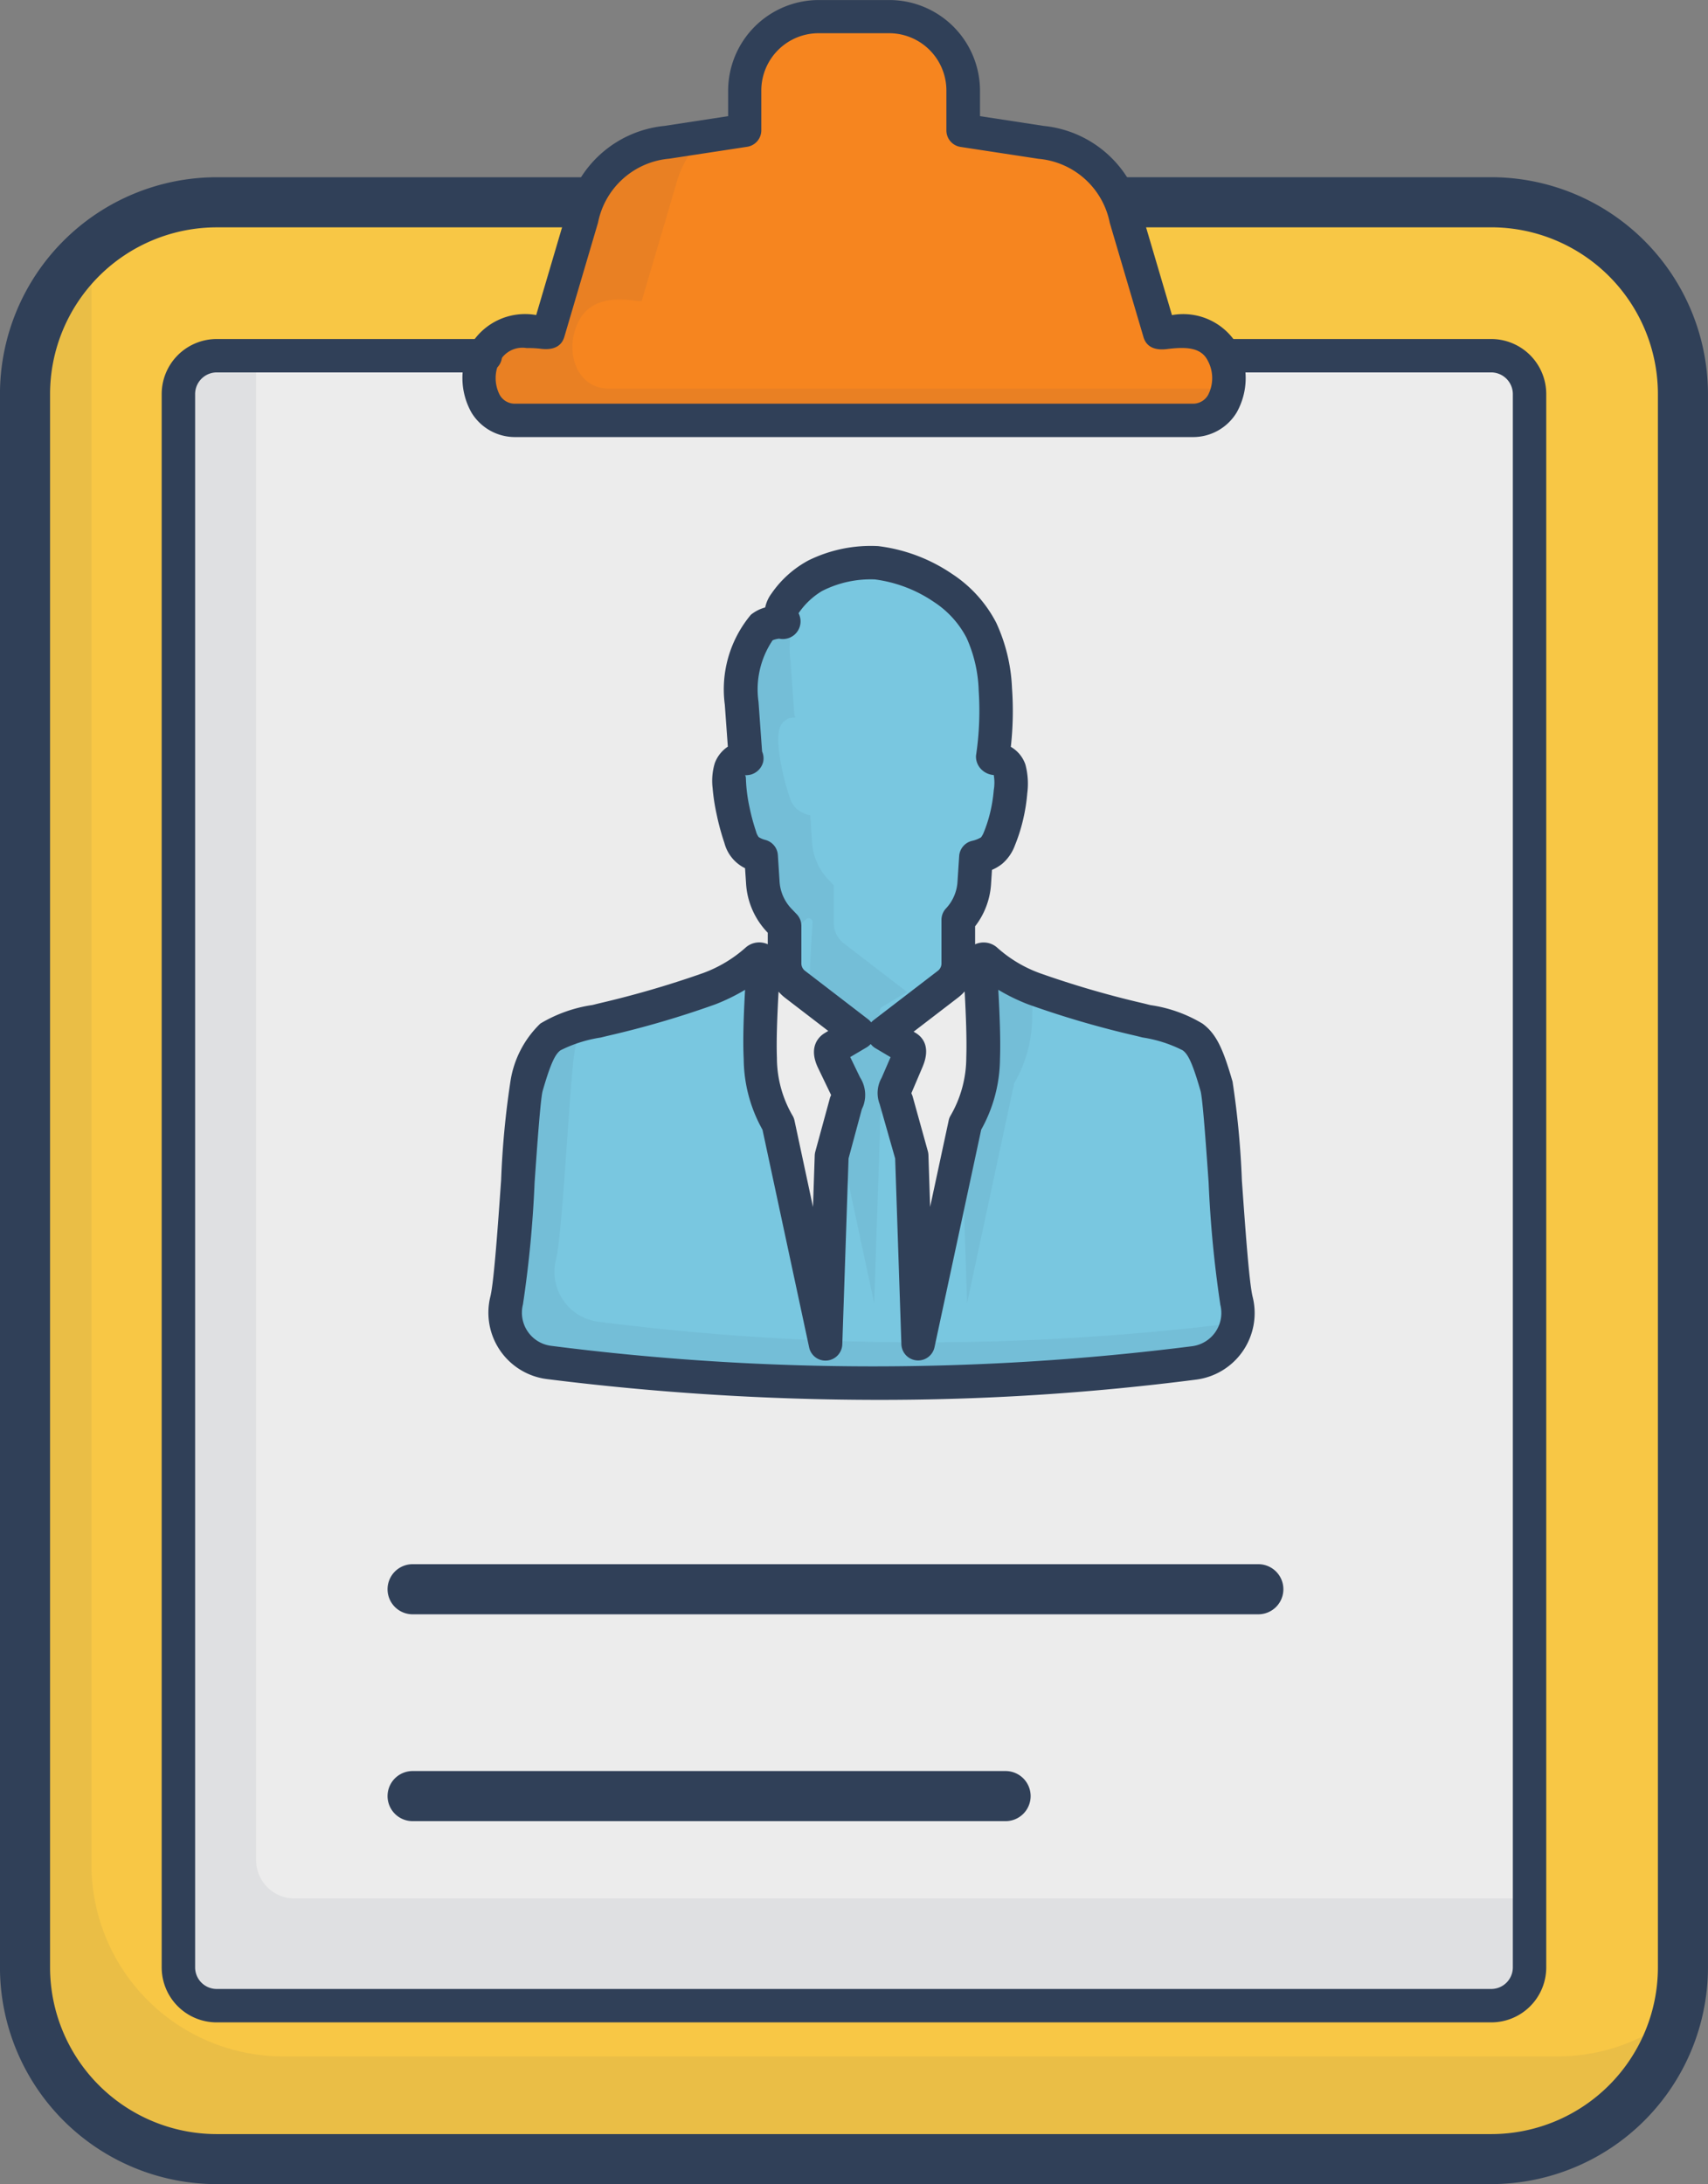
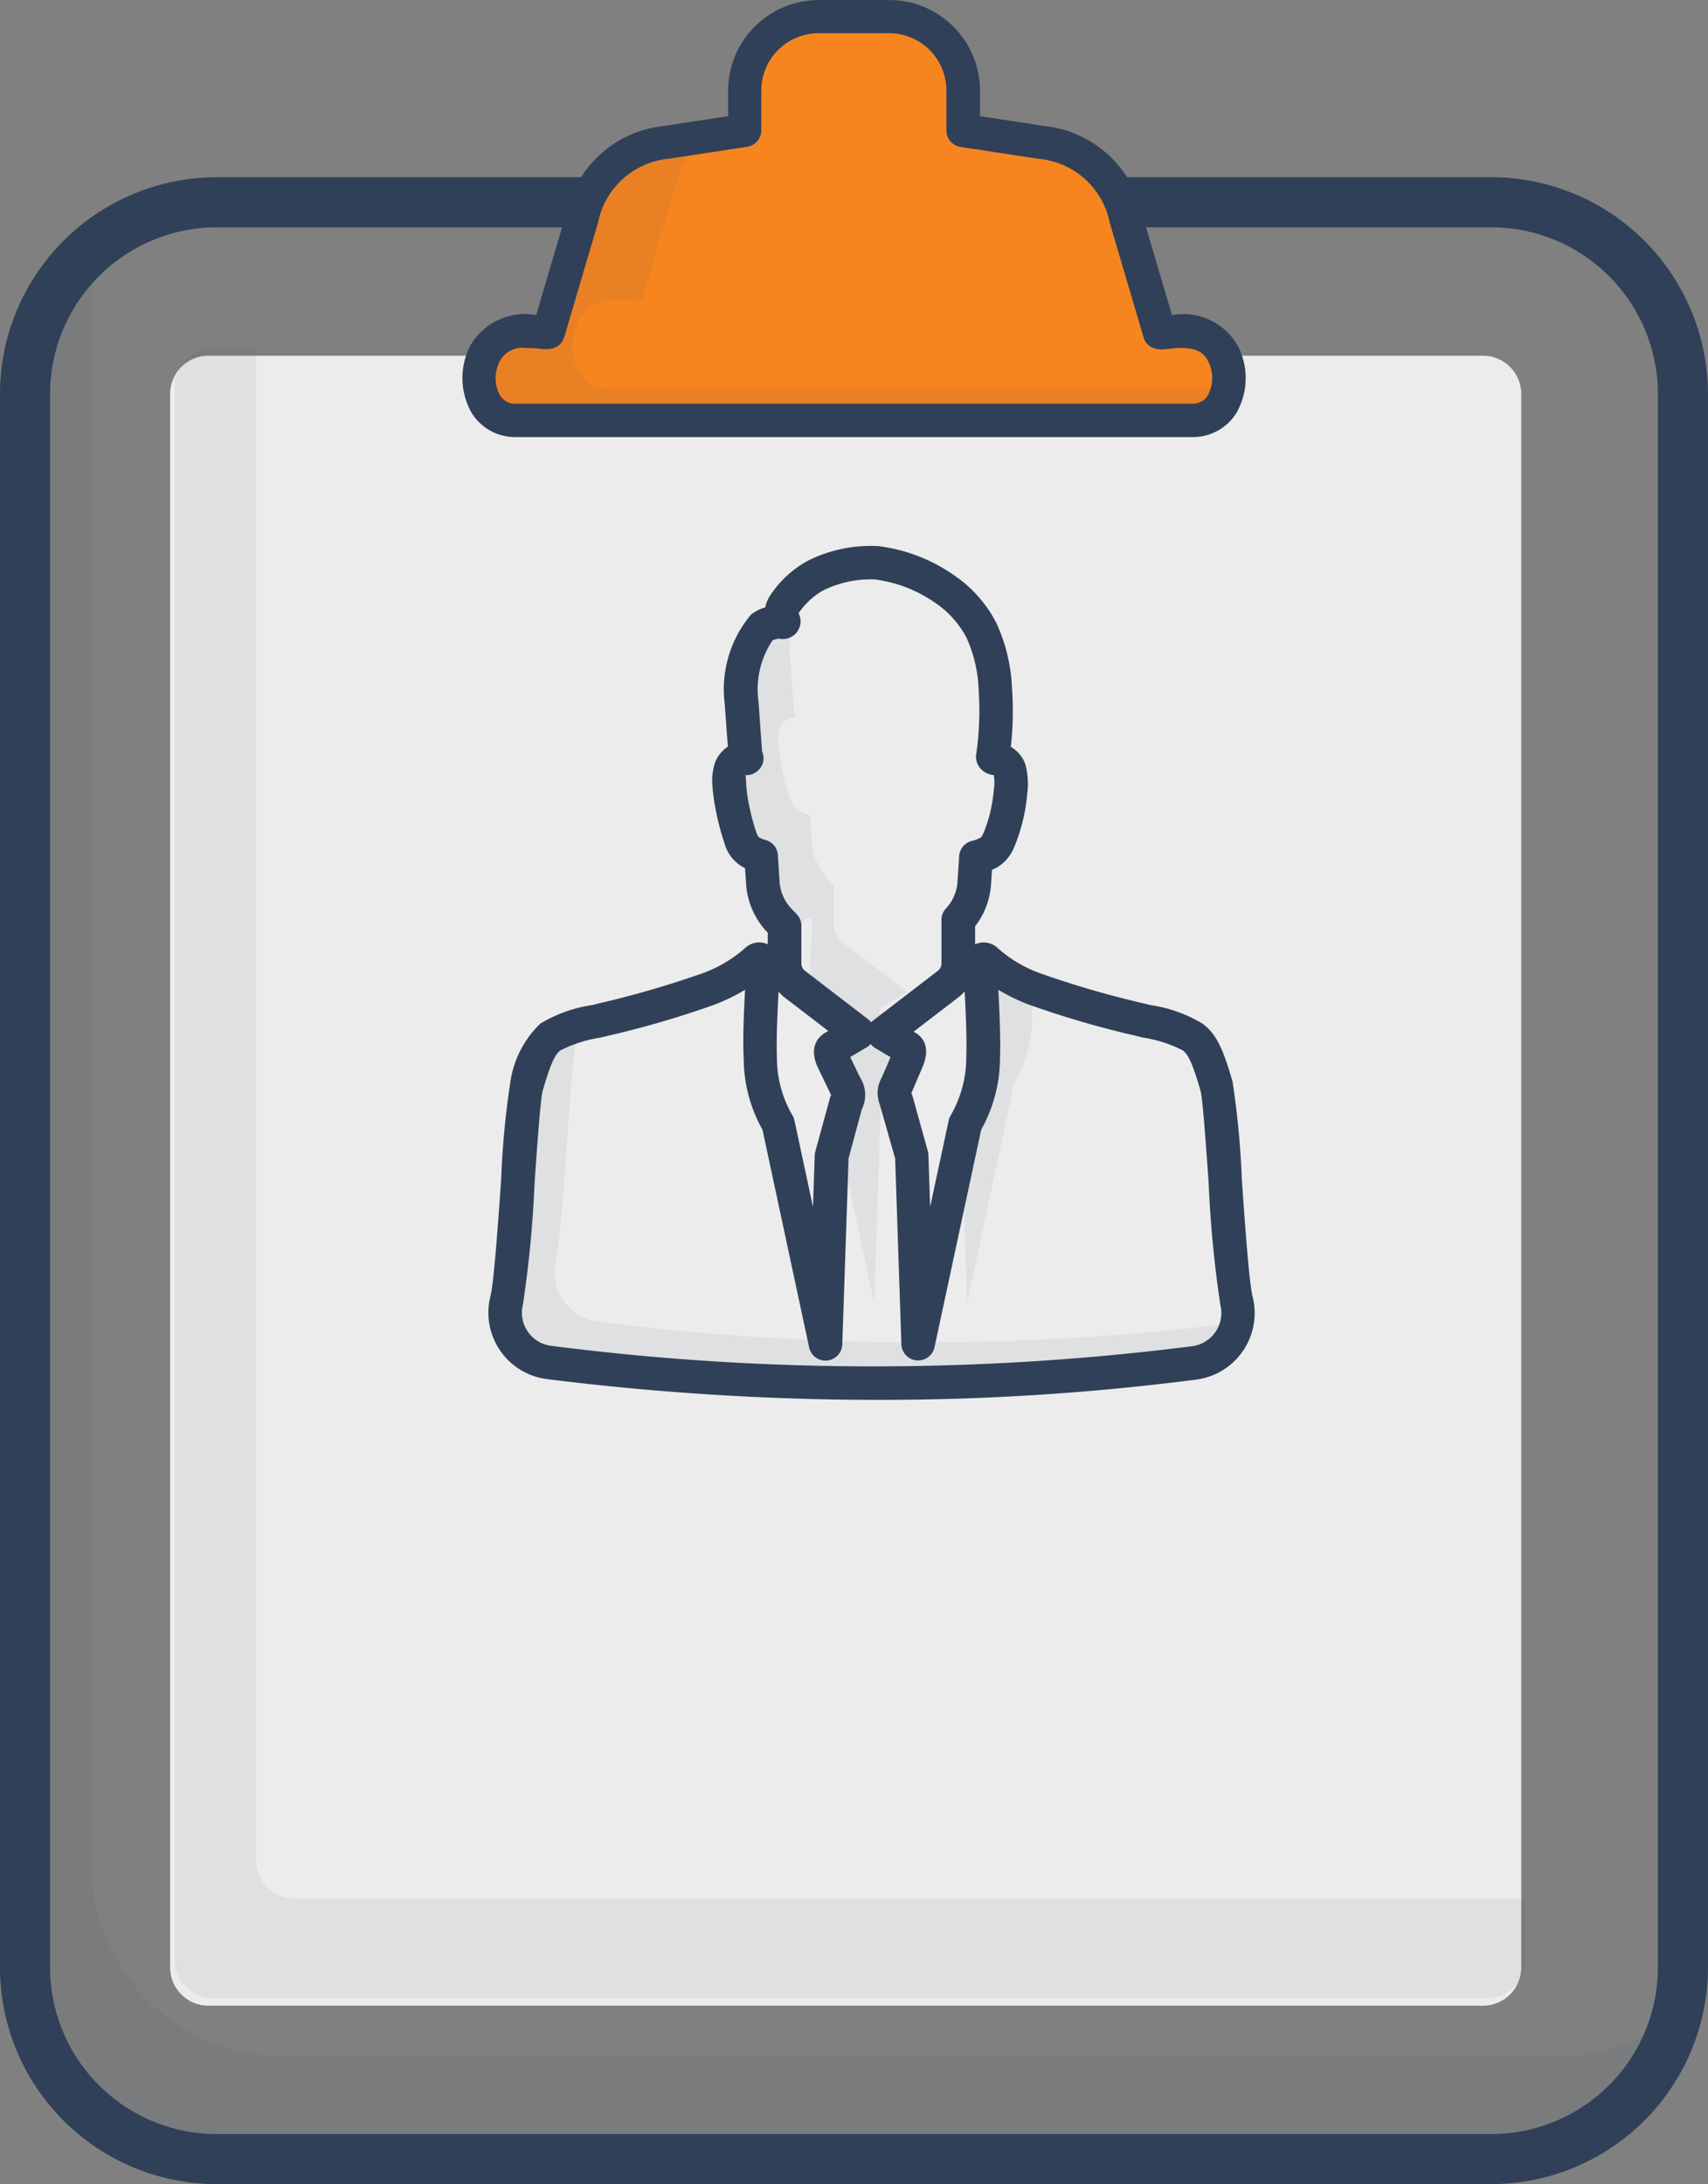
<svg xmlns="http://www.w3.org/2000/svg" width="52.406" height="67" viewBox="0 0 52.406 67">
  <rect x="0" y="0" width="52.406" height="67" fill="#808080" stroke="none" />
  <g id="Group_626" data-name="Group 626" transform="translate(-1440.101 -686.423)">
-     <path id="Path_2232" data-name="Path 2232" d="M1474.084,692.124h11.377a5.89,5.89,0,0,1,5.875,5.875v48.278a5.89,5.89,0,0,1-5.875,5.875h-39.12a5.888,5.888,0,0,1-5.875-5.875V698a5.888,5.888,0,0,1,5.875-5.875h11.142" transform="translate(0.032 0.504)" fill="#f8c745" />
    <path id="Path_2233" data-name="Path 2233" d="M1487.87,748.963h-39.12a5.886,5.886,0,0,1-5.875-5.875V694.812a5.838,5.838,0,0,1,.452-2.252,5.92,5.92,0,0,0-1.136.879,5.86,5.86,0,0,0-1.724,4.151v48.276a5.886,5.886,0,0,0,5.875,5.875h39.12a5.889,5.889,0,0,0,5.422-3.623A5.819,5.819,0,0,1,1487.87,748.963Z" transform="translate(0.032 0.542)" fill="#304058" opacity="0.07" />
    <path id="Path_2234" data-name="Path 2234" d="M1485.863,752.981h-39.119a6.656,6.656,0,0,1-6.644-6.642V698.061a6.657,6.657,0,0,1,6.644-6.643h11.141a.768.768,0,0,1,0,1.537h-11.141a5.119,5.119,0,0,0-5.107,5.107v48.278a5.117,5.117,0,0,0,5.107,5.106h39.119a5.117,5.117,0,0,0,5.107-5.106V698.061a5.119,5.119,0,0,0-5.107-5.107h-11.377a.768.768,0,0,1,0-1.537h11.377a6.657,6.657,0,0,1,6.643,6.643v48.278a6.656,6.656,0,0,1-6.643,6.642Z" transform="translate(0 0.442)" fill="#304058" />
    <path id="Path_2235" data-name="Path 2235" d="M1454.315,696.449h-8.249a1.174,1.174,0,0,0-1.169,1.168v48.278a1.174,1.174,0,0,0,1.169,1.168h39.119a1.176,1.176,0,0,0,1.169-1.168V697.617a1.176,1.176,0,0,0-1.169-1.168h-8.146" transform="translate(0.424 0.886)" fill="#ececec" />
    <path id="Path_2236" data-name="Path 2236" d="M1448.694,743.793a1.178,1.178,0,0,1-1.169-1.169V696.236h-1.332a1.178,1.178,0,0,0-1.169,1.169v48.276a1.178,1.178,0,0,0,1.169,1.169h39.12a1.178,1.178,0,0,0,1.169-1.169v-1.888Z" transform="translate(0.435 0.867)" fill="#304058" opacity="0.07" />
    <path id="Path_2237" data-name="Path 2237" d="M1459.573,690.749l2.392-.366v-1.221a2.275,2.275,0,0,1,2.269-2.268h2.165a2.275,2.275,0,0,1,2.268,2.268v1.221l2.393.366a2.939,2.939,0,0,1,2.6,2.326l1.033,3.5c.028.094,1.412-.393,1.935.627.459.9.083,2.07-.931,2.07h-20.759c-1.014,0-1.39-1.174-.931-2.07.524-1.02,1.907-.533,1.934-.627l1.033-3.5a2.94,2.94,0,0,1,2.6-2.326Z" transform="translate(1.212 0.042)" fill="#f6851f" />
    <path id="Path_2238" data-name="Path 2238" d="M1467.945,698.012h-10.38c-1.013,0-1.39-1.174-.931-2.07.523-1.021,1.907-.534,1.935-.627l1.033-3.5a3.322,3.322,0,0,1,.957-1.623l-.86.131a2.939,2.939,0,0,0-2.6,2.326l-1.033,3.5c-.027.093-1.412-.394-1.935.627-.459.9-.083,2.07.931,2.07h20.759a1.071,1.071,0,0,0,1.055-.834Z" transform="translate(1.223 0.333)" fill="#304058" opacity="0.07" />
    <path id="Path_2239" data-name="Path 2239" d="M1475.531,699.83h-20.758a1.559,1.559,0,0,1-1.36-.755,2.158,2.158,0,0,1-.027-2.061,1.942,1.942,0,0,1,2.015-.927l.919-3.115a3.43,3.43,0,0,1,3.012-2.686h0l1.958-.3v-.78a2.784,2.784,0,0,1,2.782-2.782h2.165a2.785,2.785,0,0,1,2.781,2.782v.78l1.957.3a3.433,3.433,0,0,1,3.013,2.686l.92,3.117a1.933,1.933,0,0,1,2.012.925,2.154,2.154,0,0,1-.026,2.061A1.561,1.561,0,0,1,1475.531,699.83Zm-20.436-2.732a.793.793,0,0,0-.8.383,1.126,1.126,0,0,0-.012,1.059.531.531,0,0,0,.488.266h20.758a.53.53,0,0,0,.487-.266,1.127,1.127,0,0,0-.012-1.059c-.2-.39-.629-.423-1.21-.355-.172.024-.63.074-.759-.36L1473,693.26a2.446,2.446,0,0,0-2.186-1.965l-2.392-.365a.511.511,0,0,1-.435-.505V689.2a1.758,1.758,0,0,0-1.756-1.758h-2.165a1.759,1.759,0,0,0-1.758,1.758v1.221a.512.512,0,0,1-.434.505l-2.392.365a2.445,2.445,0,0,0-2.185,1.965l-1.033,3.5c-.128.435-.585.385-.76.361A3.558,3.558,0,0,0,1455.095,697.1Zm.619-.465h0Z" transform="translate(1.152)" fill="#304058" />
-     <path id="Path_2240" data-name="Path 2240" d="M1461.923,711.29l-.011,0a1.114,1.114,0,0,1-.389-.184.812.812,0,0,1-.24-.4,6.763,6.763,0,0,1-.22-.81,5.583,5.583,0,0,1-.114-.75,1.365,1.365,0,0,1,.039-.546.507.507,0,0,1,.284-.291.937.937,0,0,1,.188-.022c.044-.011-.021-.035-.023-.057l-.115-1.63a3.074,3.074,0,0,1,.633-2.344.875.875,0,0,1,.649-.135.528.528,0,0,1,.05-.592,2.822,2.822,0,0,1,.925-.848,3.865,3.865,0,0,1,1.882-.4,4.668,4.668,0,0,1,2.036.772,3.438,3.438,0,0,1,1.178,1.3,4.731,4.731,0,0,1,.43,1.816,9.859,9.859,0,0,1-.086,2.108.7.7,0,0,1,.2.044.51.51,0,0,1,.321.315,1.855,1.855,0,0,1,.029.674,5.156,5.156,0,0,1-.12.752,4.722,4.722,0,0,1-.22.683.872.872,0,0,1-.239.368,1.149,1.149,0,0,1-.39.183c-.029.01-.06.017-.091.025l-.049.765a1.839,1.839,0,0,1-.491,1.158v1.323a.8.8,0,0,1-.322.653l-1.966,1.508.711.424c.138.082.064.266,0,.414l-.286.662c-.069.158-.156.3-.087.454l.069.159.448,1.637.192,5.763,1.447-6.743a4.039,4.039,0,0,0,.551-2.011c.027-.752-.033-1.824-.1-2.922a.117.117,0,0,1,.195-.095,4.579,4.579,0,0,0,1.464.878,29.047,29.047,0,0,0,3.253.948,4.847,4.847,0,0,1,1.62.53c.291.217.459.562.735,1.512.171.593.384,5.669.613,6.586a1.54,1.54,0,0,1-1.3,1.9,77.976,77.976,0,0,1-19.793-.011,1.541,1.541,0,0,1-1.3-1.9c.227-.911.44-5.983.611-6.573.274-.95.443-1.3.734-1.512a4.841,4.841,0,0,1,1.62-.53,28.923,28.923,0,0,0,3.253-.949,4.574,4.574,0,0,0,1.464-.877.114.114,0,0,1,.13-.018.116.116,0,0,1,.066.113c-.066,1.1-.126,2.169-.1,2.922a4.051,4.051,0,0,0,.551,2.011l1.447,6.742.193-5.763.448-1.638.041-.1c.069-.158-.012-.3-.086-.453l-.348-.724c-.071-.145-.138-.332,0-.414h0l.76-.453-1.927-1.48a.8.8,0,0,1-.321-.652v-1.143l-.144-.15a1.837,1.837,0,0,1-.526-1.2l-.051-.792h0Z" transform="translate(1.234 1.401)" fill="#79c7e0" />
    <path id="Path_2241" data-name="Path 2241" d="M1467.081,713.929l-.68.521.034.021.543-.418A.793.793,0,0,0,1467.081,713.929Z" transform="translate(2.325 2.431)" fill="#304058" opacity="0.07" />
    <path id="Path_2242" data-name="Path 2242" d="M1467.949,713.339a.114.114,0,0,0-.065.113c.066,1.1.126,2.169.1,2.921a4.046,4.046,0,0,1-.551,2.012l-.211.987.155,4.643,1.446-6.743a4.051,4.051,0,0,0,.551-2.011c.011-.317,0-.7-.009-1.107a4.537,4.537,0,0,1-1.285-.8A.118.118,0,0,0,1467.949,713.339Z" transform="translate(2.397 2.378)" fill="#304058" opacity="0.07" />
    <path id="Path_2243" data-name="Path 2243" d="M1460.888,709.749a7.046,7.046,0,0,0,.22.809.816.816,0,0,0,.241.4,1.108,1.108,0,0,0,.388.183l.011,0h0l.052.793a1.835,1.835,0,0,0,.526,1.194l.144.151v.343a4.431,4.431,0,0,0,.538-.409.114.114,0,0,1,.129-.018.117.117,0,0,1,.066.113c-.043.71-.082,1.4-.1,2.008l1.612,1.238-.76.453c-.138.083-.071.269,0,.415l.348.723c.074.154.155.295.086.454l-.041.1-.336,1.23,1.084,5.06.194-5.763.447-1.638.042-.1c.069-.158-.012-.3-.087-.453l-.348-.724c-.07-.145-.138-.331,0-.414l.761-.453-1.927-1.48a.8.8,0,0,1-.322-.652v-1.143l-.144-.15a1.842,1.842,0,0,1-.526-1.2l-.051-.792h0l-.011,0a1.147,1.147,0,0,1-.39-.183.829.829,0,0,1-.239-.4,6.893,6.893,0,0,1-.221-.81,5.9,5.9,0,0,1-.115-.75,1.4,1.4,0,0,1,.039-.546.506.506,0,0,1,.284-.291.937.937,0,0,1,.189-.022c.042-.011-.022-.035-.023-.057l-.115-1.63a3.078,3.078,0,0,1,.632-2.344.884.884,0,0,1,.65-.135.52.52,0,0,1,0-.492c-.14.05-.279.1-.411.164a2.813,2.813,0,0,0-.925.848.526.526,0,0,0-.05.591.88.88,0,0,0-.649.135,3.076,3.076,0,0,0-.633,2.346l.115,1.629c0,.022.066.046.023.057a.885.885,0,0,0-.188.023.5.5,0,0,0-.284.289,1.366,1.366,0,0,0-.039.547A5.592,5.592,0,0,0,1460.888,709.749Z" transform="translate(1.827 1.409)" fill="#304058" opacity="0.07" />
    <path id="Path_2244" data-name="Path 2244" d="M1457.19,724.424a1.541,1.541,0,0,1-1.3-1.9c.226-.911.438-5.983.609-6.573.092-.319.172-.551.248-.751a2.591,2.591,0,0,0-.9.35c-.291.218-.459.562-.734,1.513-.171.589-.383,5.661-.611,6.572a1.541,1.541,0,0,0,1.305,1.9,78.077,78.077,0,0,0,19.793.011,1.492,1.492,0,0,0,1.075-.661,1.582,1.582,0,0,0,.2-.439A78.012,78.012,0,0,1,1457.19,724.424Z" transform="translate(1.268 2.543)" fill="#304058" opacity="0.07" />
-     <path id="Path_2245" data-name="Path 2245" d="M1485.46,747.616h-39.119a1.687,1.687,0,0,1-1.682-1.68V697.658a1.689,1.689,0,0,1,1.682-1.68h8.249a.512.512,0,1,1,0,1.024h-8.249a.665.665,0,0,0-.656.656v48.278a.662.662,0,0,0,.656.655h39.119a.663.663,0,0,0,.656-.655V697.658a.667.667,0,0,0-.656-.656h-8.146a.512.512,0,1,1,0-1.024h8.146a1.689,1.689,0,0,1,1.681,1.68v48.278a1.687,1.687,0,0,1-1.681,1.68Z" transform="translate(0.403 0.845)" fill="#304058" />
-     <path id="Path_2246" data-name="Path 2246" d="M1469.989,738.391h-18.194a.768.768,0,1,1,0-1.537h18.194a.768.768,0,1,1,0,1.537Zm7.755-6.345h-25.949a.768.768,0,1,1,0-1.537h25.949a.768.768,0,1,1,0,1.537Z" transform="translate(0.966 3.897)" fill="#304058" />
    <path id="Path_2247" data-name="Path 2247" d="M1465.8,728.006a81.9,81.9,0,0,1-10.13-.637,2.053,2.053,0,0,1-1.739-2.537c.108-.439.231-2.175.329-3.57a26.7,26.7,0,0,1,.285-3.022,3.111,3.111,0,0,1,.919-1.778,4.323,4.323,0,0,1,1.6-.569l.2-.05a30.109,30.109,0,0,0,3.186-.927,4.048,4.048,0,0,0,1.314-.786.627.627,0,0,1,.677-.1l0-.354a2.368,2.368,0,0,1-.666-1.515l-.031-.464a1.2,1.2,0,0,1-.633-.774,7.518,7.518,0,0,1-.238-.875,6.239,6.239,0,0,1-.125-.821,1.87,1.87,0,0,1,.068-.754,1.044,1.044,0,0,1,.4-.505l-.093-1.288a3.565,3.565,0,0,1,.8-2.758,1.19,1.19,0,0,1,.439-.224,1.1,1.1,0,0,1,.195-.429,3.228,3.228,0,0,1,1.133-1.014,4.329,4.329,0,0,1,2.137-.439,5.136,5.136,0,0,1,2.266.851,3.969,3.969,0,0,1,1.358,1.5,5.282,5.282,0,0,1,.484,2.007,9.926,9.926,0,0,1-.036,1.8,1,1,0,0,1,.447.543,2.273,2.273,0,0,1,.057.886,5.468,5.468,0,0,1-.134.83,5.129,5.129,0,0,1-.244.761,1.36,1.36,0,0,1-.39.567,1.338,1.338,0,0,1-.315.187l-.027.421a2.356,2.356,0,0,1-.49,1.31v.553a.626.626,0,0,1,.685.108,4.006,4.006,0,0,0,1.306.779,29.523,29.523,0,0,0,3.187.927l.2.05a4.28,4.28,0,0,1,1.6.569c.44.325.64.813.921,1.778a26.693,26.693,0,0,1,.286,3.03c.1,1.4.221,3.133.331,3.575a2.057,2.057,0,0,1-1.729,2.536A75.816,75.816,0,0,1,1465.8,728.006Zm-4.057-12.578a5.987,5.987,0,0,1-.908.444,29.062,29.062,0,0,1-3.317.97l-.206.05a4.126,4.126,0,0,0-1.232.392c-.153.116-.287.35-.546,1.244-.065.235-.167,1.661-.247,2.807a35.026,35.026,0,0,1-.358,3.746,1.024,1.024,0,0,0,.871,1.268,77.757,77.757,0,0,0,19.664.011,1.029,1.029,0,0,0,.864-1.267,35.028,35.028,0,0,1-.36-3.751c-.081-1.15-.182-2.579-.249-2.816-.259-.9-.392-1.128-.546-1.242a4.051,4.051,0,0,0-1.23-.394l-.2-.05a29.208,29.208,0,0,1-3.321-.97,5.935,5.935,0,0,1-.907-.443c.044.807.072,1.547.051,2.122a4.515,4.515,0,0,1-.576,2.168l-1.433,6.675a.514.514,0,0,1-1.016-.09l-.191-5.7-.476-1.67a.945.945,0,0,1,.062-.808l.273-.63-.465-.276a.508.508,0,0,1-.144-.128.6.6,0,0,1-.121.1l-.508.3.3.621a1,1,0,0,1,.1.88l-.044.1-.407,1.509-.192,5.7a.517.517,0,0,1-.469.5.512.512,0,0,1-.549-.406l-1.431-6.675a4.5,4.5,0,0,1-.576-2.168C1461.674,716.974,1461.7,716.233,1461.745,715.427Zm1.029.058c-.042.78-.07,1.491-.05,2.029a3.529,3.529,0,0,0,.493,1.794.515.515,0,0,1,.046.128l.568,2.653.053-1.584a.552.552,0,0,1,.019-.119l.447-1.638c0-.013.022-.055.037-.095l-.031-.062-.365-.759c-.336-.692.068-1,.2-1.079l.108-.065-1.327-1.018A1.425,1.425,0,0,1,1462.773,715.485Zm4.075,3.113.035.084.472,1.7a.542.542,0,0,1,.017.119l.052,1.584.57-2.654a.454.454,0,0,1,.046-.127,3.563,3.563,0,0,0,.493-1.8c.018-.538-.008-1.249-.05-2.028a1.413,1.413,0,0,1-.2.187l-1.366,1.048.059.035c.2.119.489.415.209,1.061Zm-5.116-9.752c.048,0,.034.09.05.3a4.913,4.913,0,0,0,.1.68,6.338,6.338,0,0,0,.2.742.492.492,0,0,0,.082.174.72.72,0,0,0,.211.088.557.557,0,0,1,.093.036h0a.513.513,0,0,1,.284.427l.051.792a1.327,1.327,0,0,0,.385.873l.144.151a.516.516,0,0,1,.141.354v1.143a.286.286,0,0,0,.121.244l1.927,1.48a.549.549,0,0,1,.094.095.571.571,0,0,1,.07-.065l1.967-1.51a.285.285,0,0,0,.12-.245v-1.325a.51.51,0,0,1,.135-.346,1.318,1.318,0,0,0,.358-.844l.05-.766a.514.514,0,0,1,.392-.466.914.914,0,0,0,.279-.109.658.658,0,0,0,.089-.165,4.179,4.179,0,0,0,.193-.605,4.51,4.51,0,0,0,.108-.678,1.346,1.346,0,0,0,0-.463.6.6,0,0,1-.4-.193.557.557,0,0,1-.145-.4,9.245,9.245,0,0,0,.083-1.991,4.215,4.215,0,0,0-.373-1.625,2.925,2.925,0,0,0-1-1.1,4.171,4.171,0,0,0-1.808-.691,3.276,3.276,0,0,0-1.624.354,2.284,2.284,0,0,0-.722.683.542.542,0,0,1-.128.661.548.548,0,0,1-.468.118.7.7,0,0,0-.2.05,2.693,2.693,0,0,0-.433,1.885l.11,1.527a.525.525,0,0,1,.033.32.541.541,0,0,1-.39.391A.879.879,0,0,1,1461.731,708.846Zm7.072,6.055.009.008Zm.657-.324v0Z" transform="translate(1.217 1.359)" fill="#304058" />
  </g>
</svg>